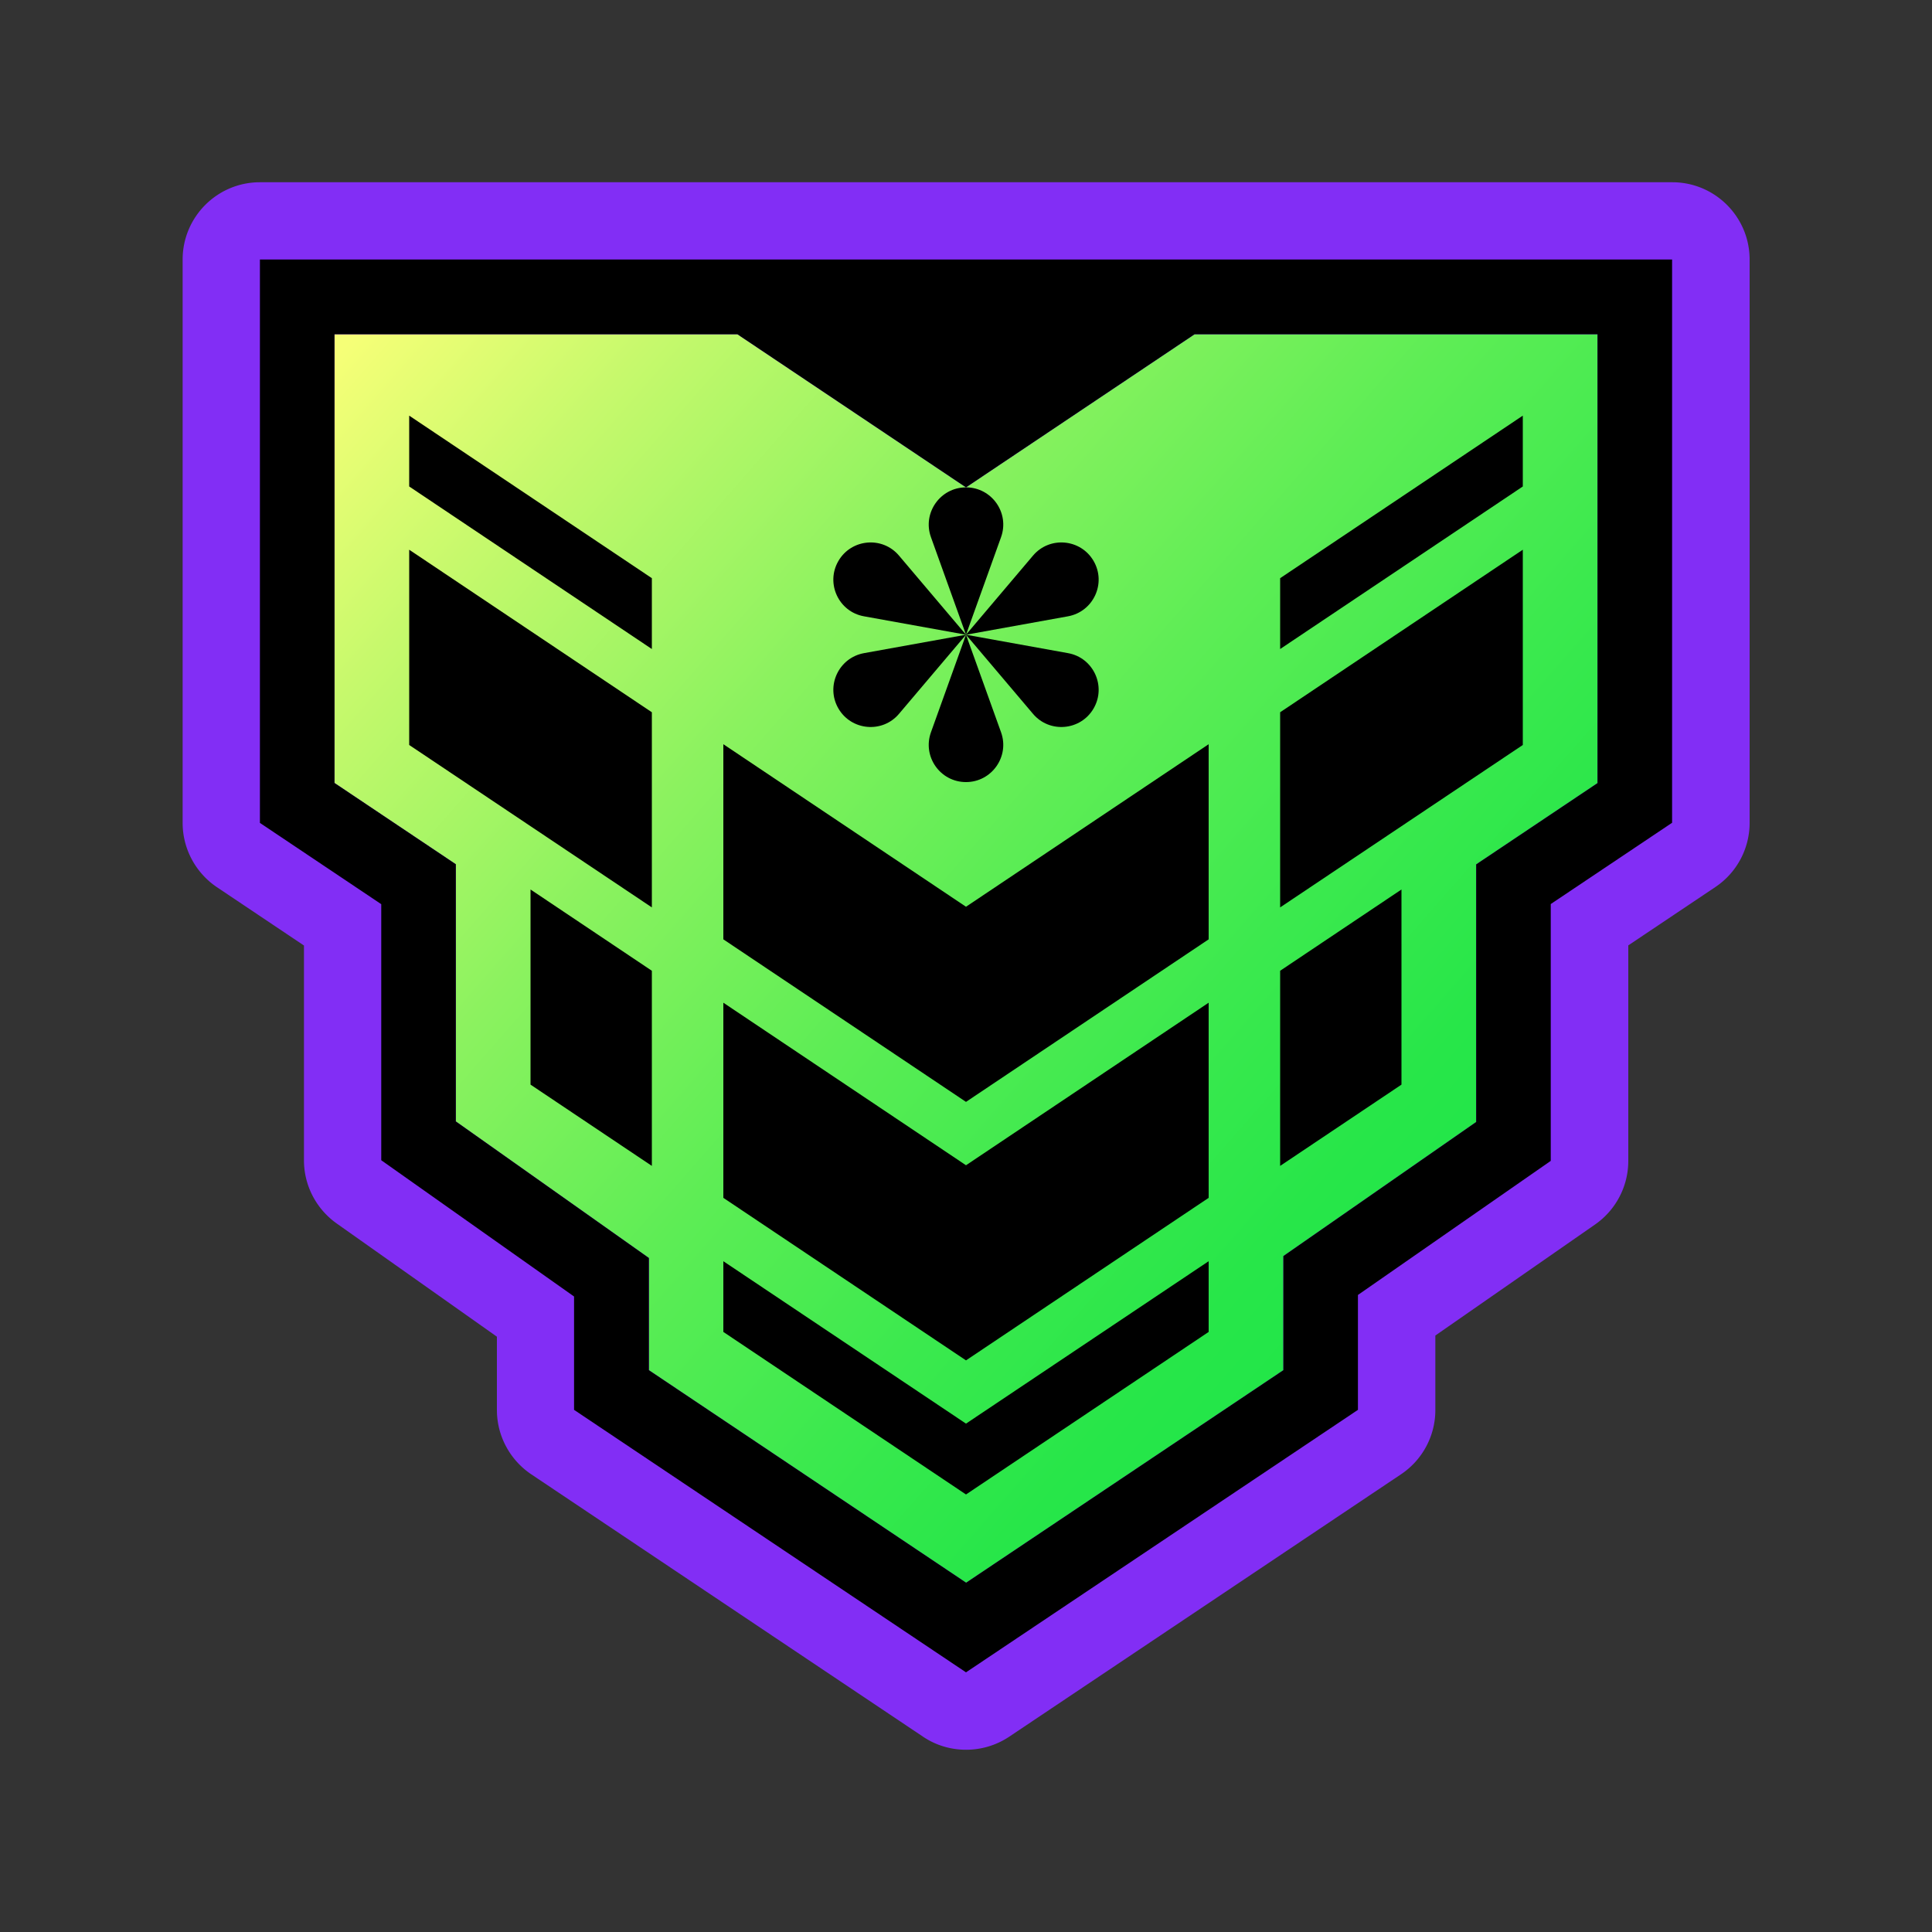
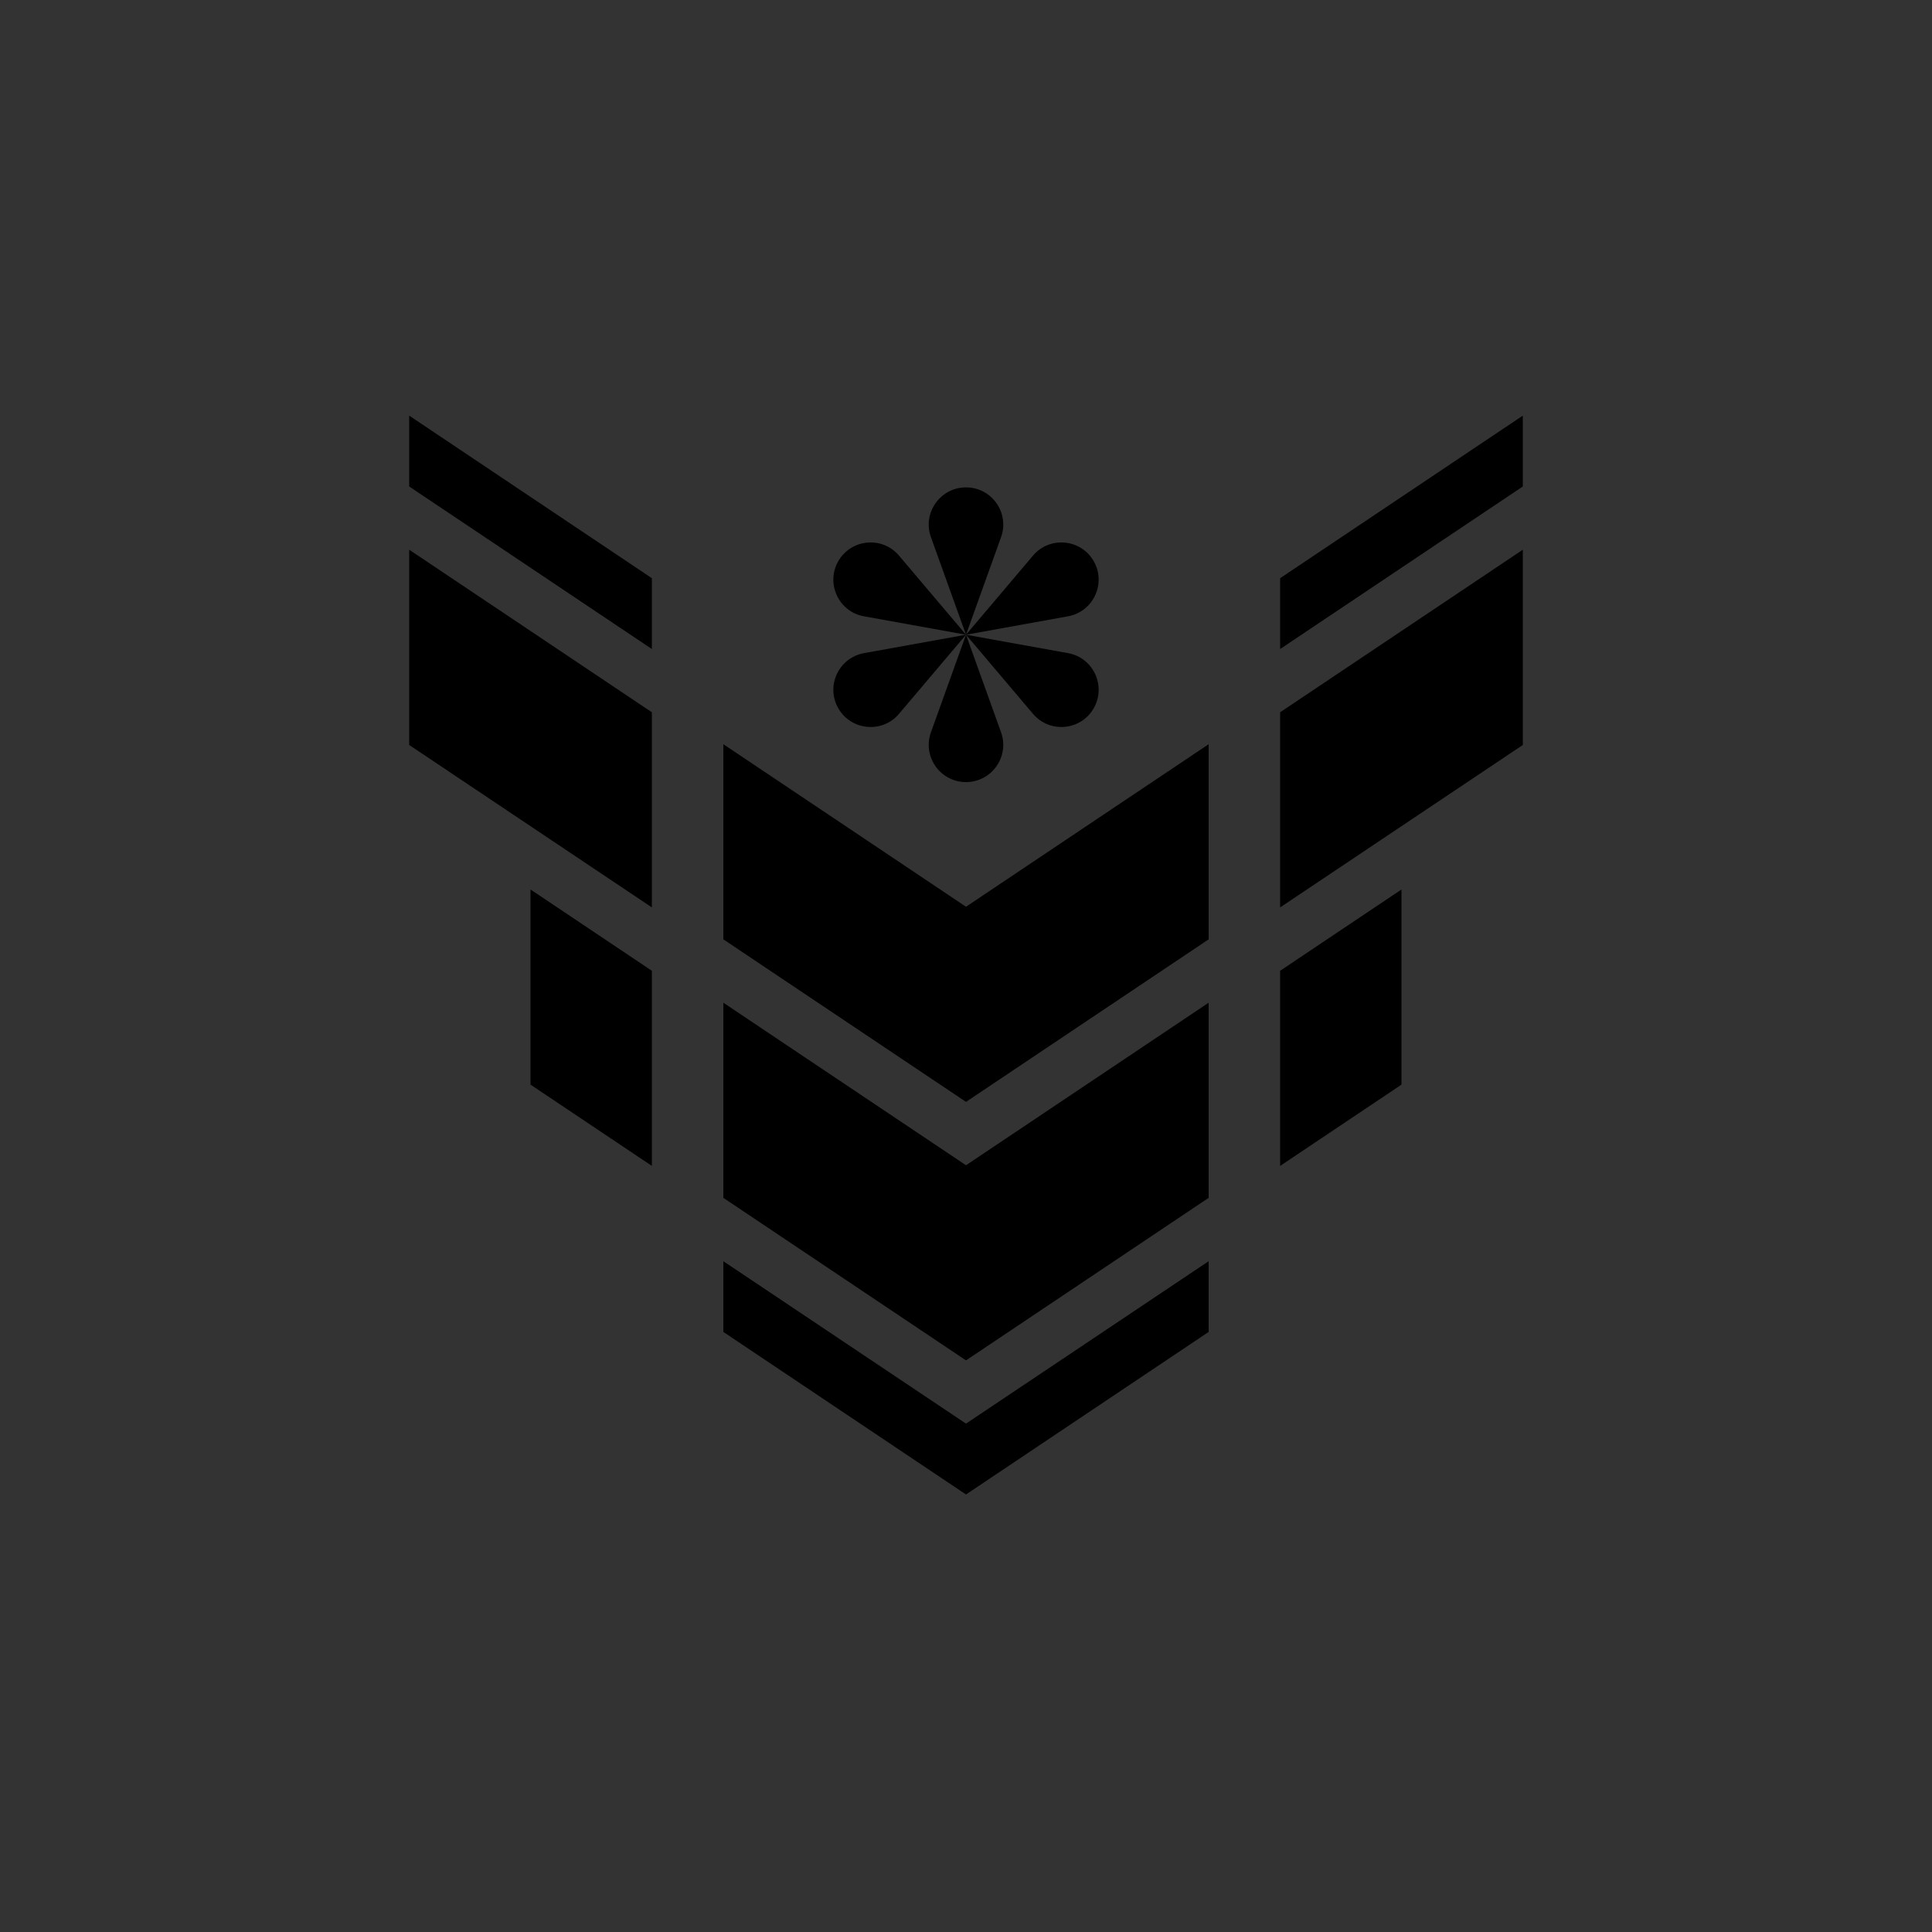
<svg xmlns="http://www.w3.org/2000/svg" viewBox="0 0 150 150">
  <rect x="0" y="0" width="150" height="150" fill="#333333" stroke="none" />
  <defs>
    <linearGradient id="a" x1="33.49" y1="19.13" x2="117.22" y2="92.45" gradientUnits="userSpaceOnUse">
      <stop offset="0" stop-color="#f6ff77" />
      <stop offset=".16" stop-color="#c6f96c" />
      <stop offset=".38" stop-color="#8bf25f" />
      <stop offset=".58" stop-color="#5ded55" />
      <stop offset=".76" stop-color="#3be94e" />
      <stop offset=".9" stop-color="#27e649" />
      <stop offset="1" stop-color="#20e648" />
    </linearGradient>
  </defs>
-   <path d="M129.82 14.15H20.18c-3.31 0-6 2.69-6 6v43.74c0 2 1 3.87 2.66 4.99l6.76 4.53v16.68c0 1.95.95 3.77 2.54 4.9l12.44 8.79v5.69c0 2 1 3.87 2.66 4.99l30.43 20.38c1.01.68 2.17 1.01 3.34 1.01s2.33-.34 3.34-1.01l30.43-20.38a5.999 5.999 0 002.66-4.99v-5.78l12.4-8.62a6.01 6.01 0 002.58-4.93V73.4l6.76-4.53a5.999 5.999 0 002.66-4.99V20.15c0-3.31-2.69-6-6-6z" fill="#822ef5" />
-   <path d="M35.39 87.08V67.1l-9.42-6.31V25.95h31.28L75 37.84l17.75-11.89h31.28V60.8l-9.42 6.31v20L99.64 97.52v8.86l-24.63 16.5-24.63-16.5v-8.71L35.41 87.08z" fill-rule="evenodd" fill="url(#a)" />
  <path fill-rule="evenodd" d="M31.77 57.84l18.84 12.61V55.3L31.77 42.68v15.16zm0-20.07l18.84 12.62v-5.5L31.77 32.27v5.5zm24.39 40.08V93L75 105.62 93.84 93V77.85L75 90.47 56.16 77.85z" />
  <path fill-rule="evenodd" d="M56.16 57.78v15.15L75 85.55l18.84-12.62V57.78L75 70.4 56.16 57.78zm43.23 12.67l18.84-12.61V42.68L99.39 55.3v15.15zm0-20.06l18.84-12.62v-5.5L99.39 44.89v5.5zM56.16 97.92v5.49L75 116.03l18.84-12.62v-5.49L75 110.53 56.16 97.92zM41.19 84.21l9.42 6.31V75.37l-9.42-6.31v15.15zm58.2 6.31l9.42-6.31V69.06l-9.42 6.31v15.15z" />
  <path fill-rule="evenodd" d="M67.08 50.71c-1.97.36-2.99 2.56-1.99 4.29 1 1.73 3.42 1.95 4.71.42l5.2-6.14-2.72 7.57c-.68 1.89.72 3.87 2.72 3.87s3.4-1.99 2.72-3.87L75 49.28l5.2 6.14c1.29 1.53 3.71 1.31 4.71-.42s-.02-3.94-1.99-4.29L75 49.28l7.92-1.43c1.97-.36 2.99-2.56 1.99-4.29-1-1.73-3.42-1.95-4.71-.42L75 49.28l2.72-7.57c.68-1.89-.72-3.87-2.72-3.87s-3.4 1.99-2.72 3.87L75 49.28l-5.2-6.14c-1.29-1.53-3.71-1.31-4.71.42s.02 3.94 1.99 4.29L75 49.28l-7.92 1.43zm17.83-7.15z" />
-   <path fill-rule="evenodd" d="M129.82 20.15H20.18v43.74l9.42 6.31v19.88l14.97 10.58v8.8L75 129.84l30.43-20.38v-8.92l14.97-10.41V70.19l9.42-6.31V20.15zM35.39 87.08V67.1l-9.42-6.31V25.95h31.28L75 37.84l17.75-11.89h31.28V60.8l-9.42 6.31v20L99.64 97.52v8.86l-24.63 16.5-24.63-16.5v-8.71L35.41 87.08z" />
</svg>